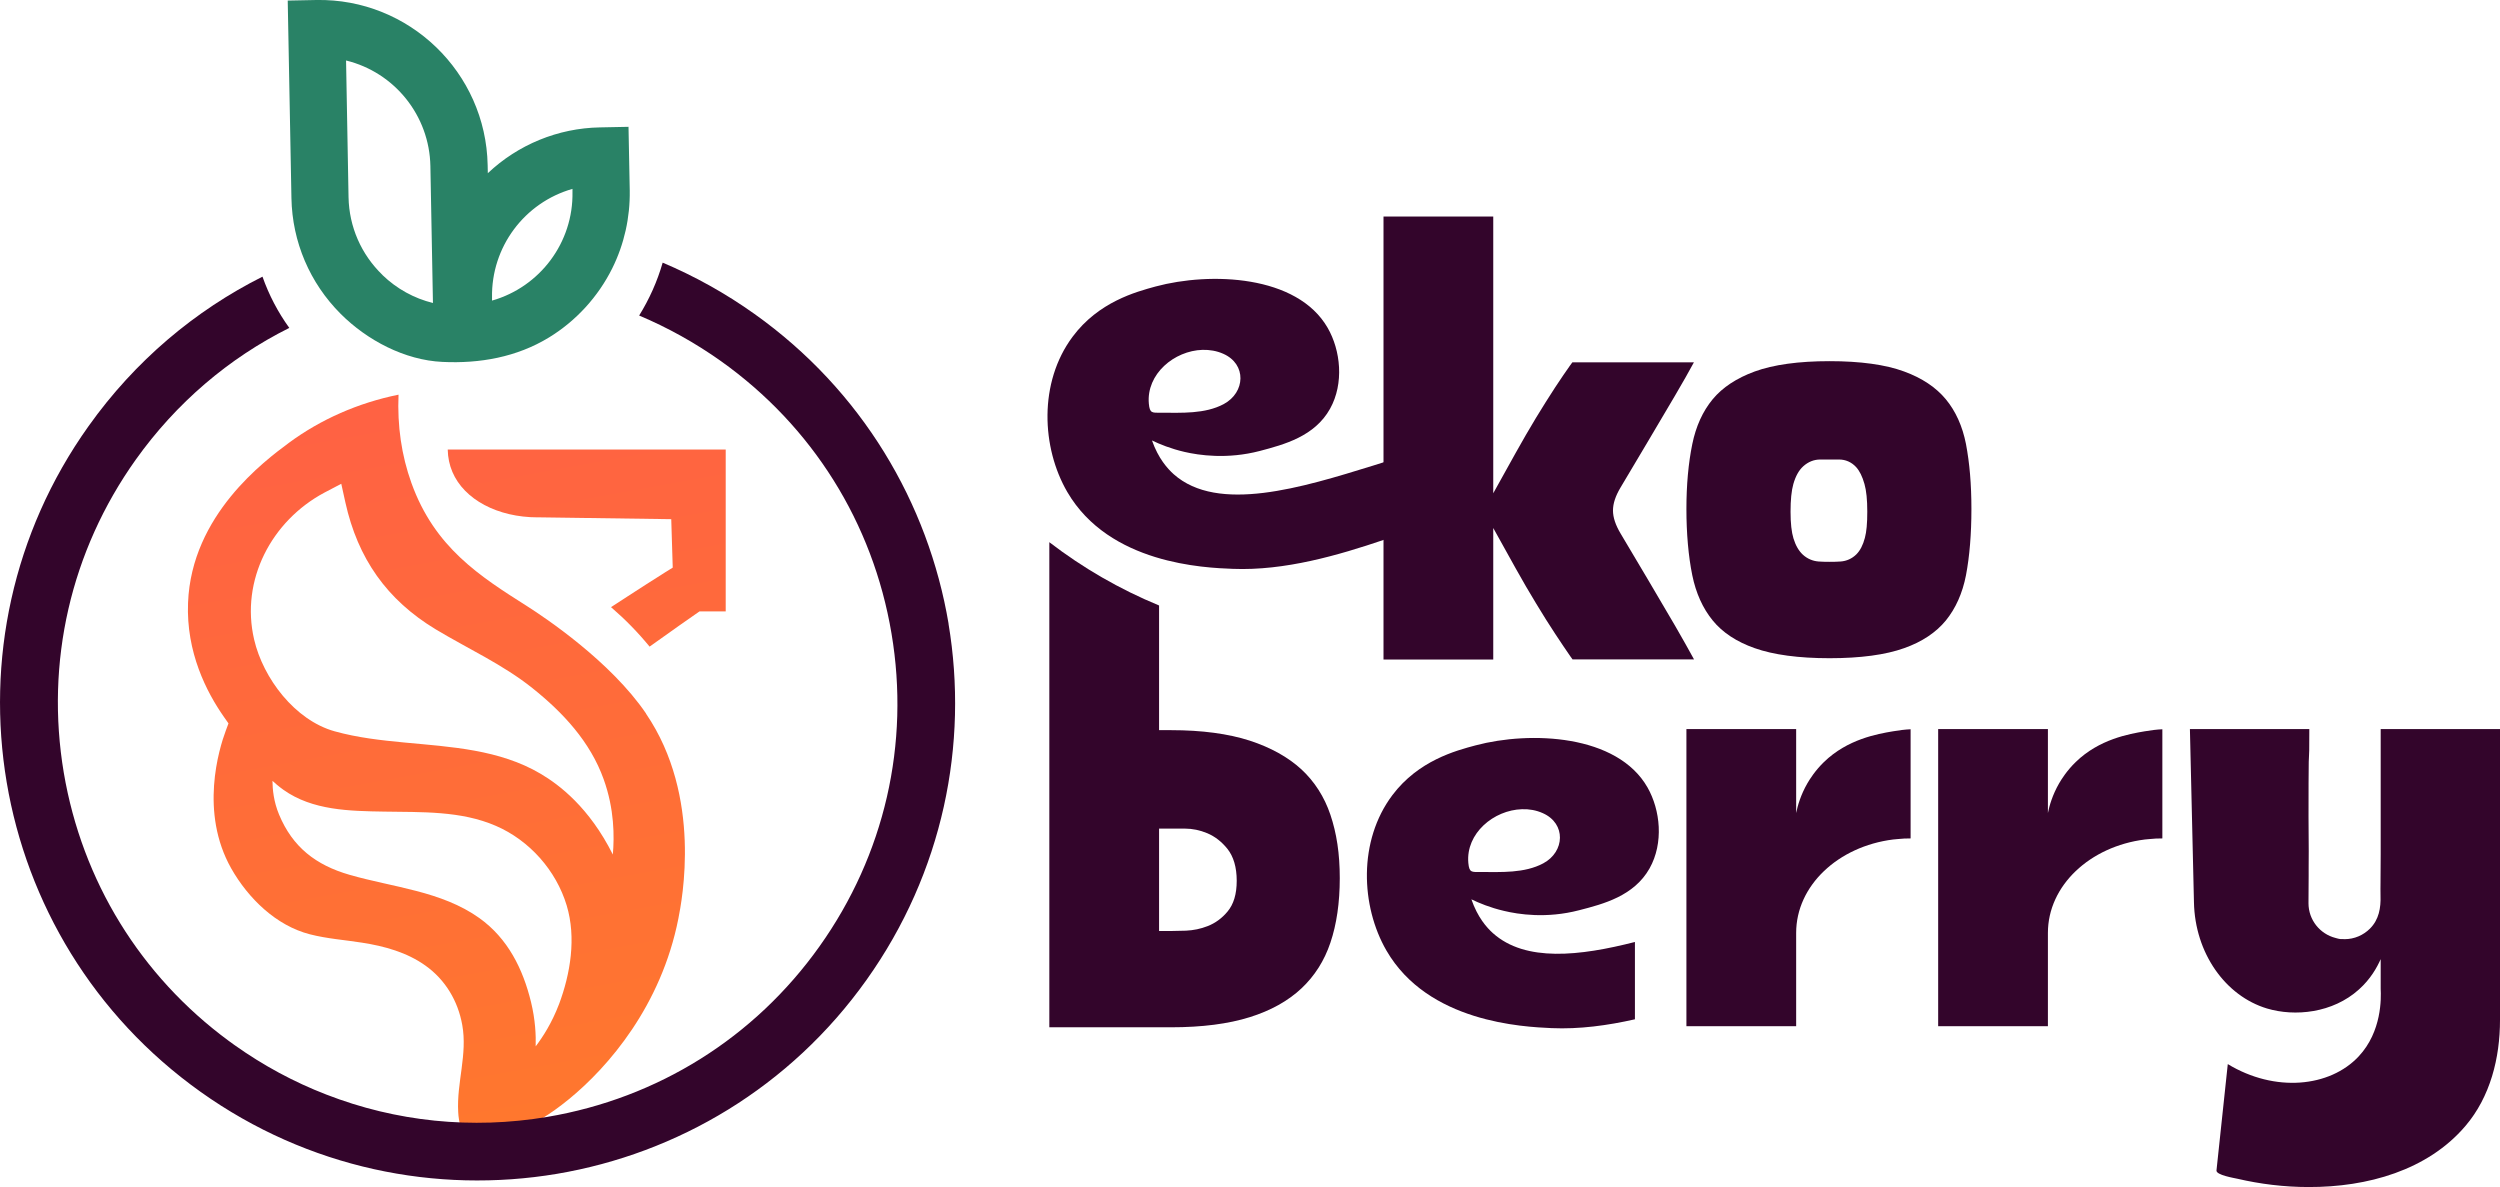
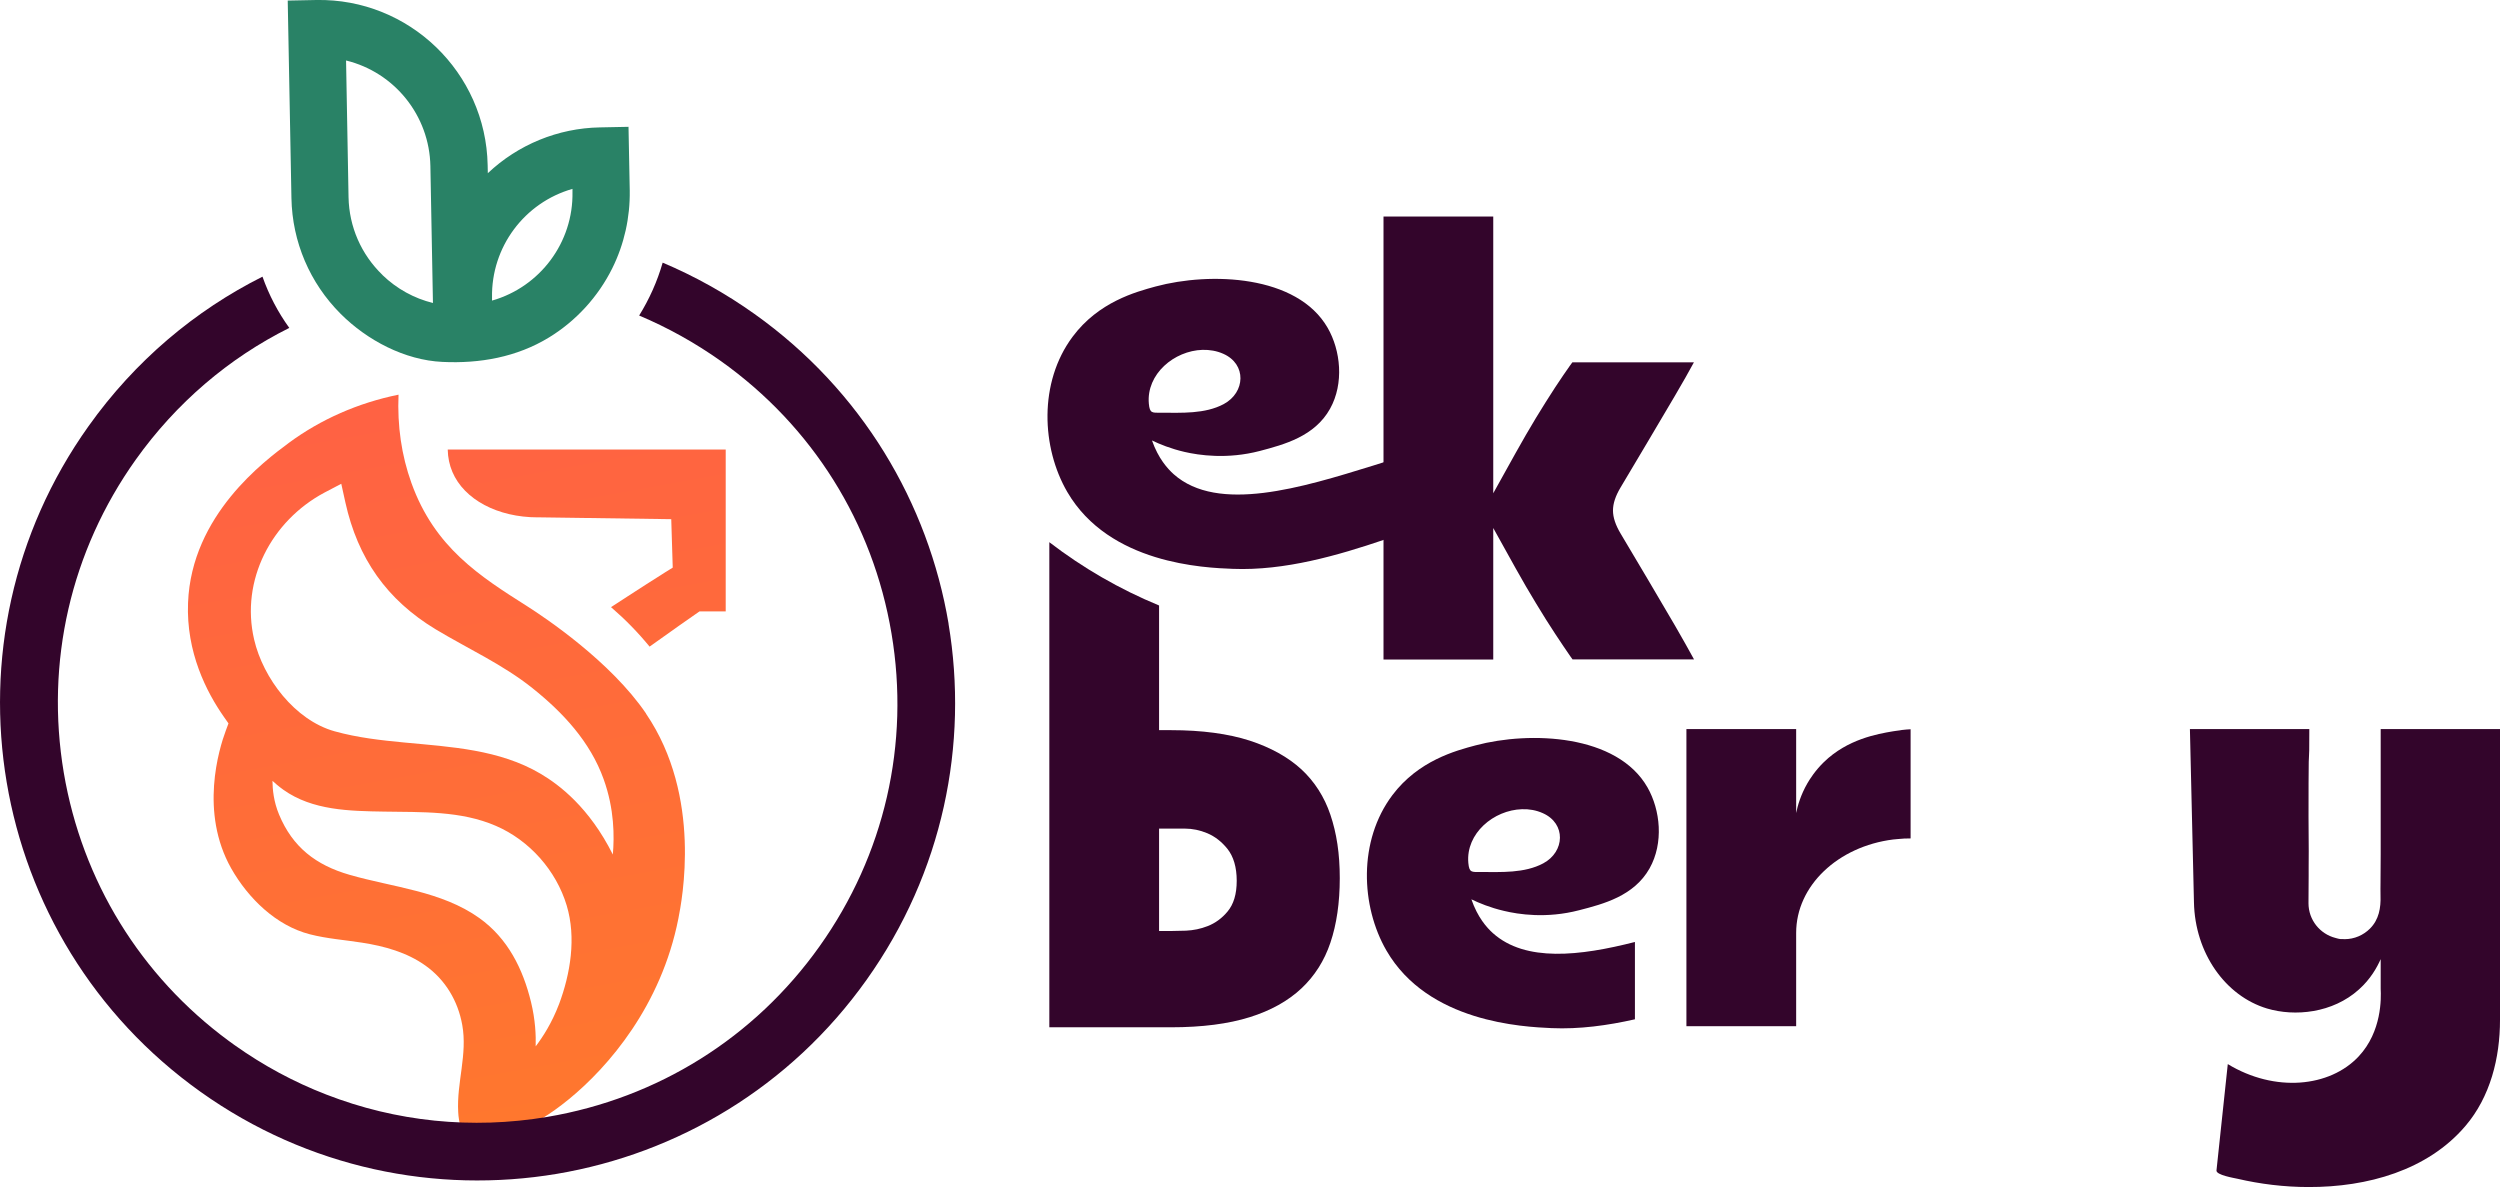
<svg xmlns="http://www.w3.org/2000/svg" xmlns:xlink="http://www.w3.org/1999/xlink" id="Camada_2" data-name="Camada 2" viewBox="0 0 302.98 143.86">
  <defs>
    <style> .cls-1, .cls-2 { isolation: isolate; } .cls-1, .cls-3 { fill: #33052b; } .cls-1, .cls-3, .cls-4, .cls-5, .cls-6 { stroke-width: 0px; } .cls-4 { fill: #298266; } .cls-5 { fill: url(#Gradiente_sem_nome_12-2); } .cls-6 { fill: url(#Gradiente_sem_nome_12); } </style>
    <linearGradient id="Gradiente_sem_nome_12" data-name="Gradiente sem nome 12" x1="45.54" y1="50.29" x2="62.71" y2="144.53" gradientUnits="userSpaceOnUse">
      <stop offset="0" stop-color="#ff6243" />
      <stop offset="1" stop-color="#ff792c" />
    </linearGradient>
    <linearGradient id="Gradiente_sem_nome_12-2" data-name="Gradiente sem nome 12" x1="69.49" y1="45.93" x2="86.66" y2="140.17" xlink:href="#Gradiente_sem_nome_12" />
  </defs>
  <g id="Grupo_216" data-name="Grupo 216">
    <g>
      <g class="cls-2">
        <path class="cls-3" d="M171.21,54.78c-1.04.4-2.22.81-3.51,1.24-.42.13-.86.27-1.3.41-8.57,2.65-18.79,5.81-24.16,1.04-.75-.68-1.86-1.9-2.63-4.09.93.45,2.27,1,3.95,1.39,1.74.4,5.15.92,9.13-.12,2.95-.78,6.63-1.76,8.5-5.11,1.72-3.09,1.28-7.09-.29-9.81-3.7-6.43-14.23-6.79-20.85-5.01-2.41.66-6.92,1.87-10.06,6.09-4.14,5.55-3.76,13.47-.64,18.82,5.09,8.73,16.62,9.18,20.06,9.31,6.28.25,12.77-1.64,18.34-3.53.98-.32,1.93-.66,2.84-.97.23-.08.46-.16.68-.24,1.14-.41,2.09-.77,2.78-1.04.03-3.19.09-6.37.13-9.56-.78.33-1.78.74-2.96,1.19ZM139.23,48.92c-.32-3.6,3.09-6.42,6.5-6.52.86-.02,1.73.12,2.53.48,2.84,1.26,2.67,4.68.05,6.09-2.28,1.22-5.11,1.05-7.61,1.05-1.07,0-1.36.09-1.47-1.1Z" />
        <path class="cls-3" d="M190.59,79.93c-.08-.11-.18-.24-.3-.42-.48-.69-1.07-1.57-1.81-2.69-.72-1.09-1.5-2.33-2.32-3.69-.82-1.34-1.64-2.76-2.45-4.21l-2.74-4.93v15.94h-13.3V26.24h13.3v33.54l2.74-4.93c.81-1.45,1.63-2.87,2.44-4.21.81-1.33,1.59-2.57,2.32-3.69.72-1.09,1.32-1.97,1.79-2.63.12-.17.22-.31.3-.41h14.73c-.59,1.09-1.33,2.4-2.27,4-1,1.7-2.09,3.55-3.28,5.55-1.19,2-2.3,3.87-3.33,5.6-.63,1.05-.93,1.97-.93,2.81s.31,1.77.94,2.82c1.02,1.73,2.13,3.59,3.32,5.59,1.15,1.94,2.25,3.82,3.28,5.58.92,1.6,1.69,2.96,2.28,4.05h-14.72Z" />
-         <path class="cls-3" d="M238.26,53.81c-.42-2.14-1.24-3.97-2.44-5.42-1.19-1.44-2.89-2.58-5.06-3.37-2.25-.83-5.29-1.25-9.03-1.25s-6.79.42-9.07,1.25c-2.19.8-3.91,1.93-5.1,3.37-1.2,1.45-2.03,3.28-2.47,5.44-.47,2.3-.71,4.94-.71,7.86s.24,5.72.71,8.02c.44,2.16,1.27,4.01,2.48,5.49,1.18,1.45,2.89,2.58,5.08,3.35,2.28.81,5.34,1.22,9.08,1.22s6.79-.41,9.04-1.22c2.16-.76,3.86-1.9,5.05-3.35,1.2-1.48,2.02-3.32,2.44-5.48.44-2.31.66-5.01.66-8.03s-.22-5.56-.66-7.88ZM226.01,65.18c-.23.88-.57,1.54-1.04,2.01-.52.51-1.18.81-1.91.86-.4.03-.84.04-1.33.04s-.92-.01-1.32-.04c-.71-.05-1.37-.33-1.91-.82-.5-.46-.88-1.11-1.15-1.99-.23-.76-.35-1.82-.35-3.23s.11-2.55.34-3.35c.27-.95.66-1.66,1.2-2.15.6-.54,1.3-.82,2.05-.82h2.29c.79,0,1.5.31,2.06.91.43.47.76,1.14,1.02,2.06.23.81.34,1.91.34,3.35s-.09,2.42-.29,3.17Z" />
        <path class="cls-3" d="M161.23,98.73c-.73-2.16-1.91-4-3.5-5.48-1.62-1.49-3.73-2.66-6.27-3.49-2.6-.84-5.81-1.27-9.53-1.27h-1.46v-15.11c-4.78-1.97-9.25-4.56-13.3-7.67v58.79h14.76c3.73,0,6.94-.41,9.54-1.23,2.53-.79,4.63-1.96,6.25-3.48,1.6-1.5,2.78-3.36,3.51-5.53.76-2.24,1.14-4.87,1.14-7.84s-.38-5.44-1.14-7.69ZM148.77,110.47c-.67.81-1.49,1.41-2.42,1.77-.84.33-1.72.51-2.62.55-.8.02-1.38.04-1.8.04h-1.46v-12.41h3.12c.92,0,1.84.19,2.72.56.93.39,1.75,1.03,2.44,1.89.75.94,1.13,2.25,1.13,3.87s-.37,2.84-1.11,3.73Z" />
-         <path class="cls-3" d="M262.06,88.38v13.23c-.53,0-1.06.02-1.58.08-.18.01-.36.03-.54.05-6.66.84-11.75,5.58-11.75,11.32v11.31h-13.3v-36.01h13.3v10.17c.18-.89.55-2.19,1.36-3.6.31-.53.95-1.55,2.01-2.58,2.85-2.77,6.47-3.4,8.35-3.72.76-.13,1.48-.22,2.15-.25Z" />
        <path class="cls-3" d="M199.67,95.44c-3.67-6.45-14.2-6.87-20.83-5.11-2.41.64-6.93,1.84-10.09,6.03-4.17,5.54-3.83,13.46-.73,18.83,5.05,8.74,16.58,9.25,20.01,9.41,3.37.15,6.8-.32,10.11-1.07v-9.37c-6.65,1.7-13.26,2.47-17.21-1.07-.76-.68-1.85-1.91-2.61-4.1.93.45,2.27,1.01,3.94,1.4,1.74.42,5.15.96,9.13-.08,2.95-.76,6.63-1.72,8.52-5.06,1.74-3.09,1.31-7.08-.24-9.81ZM187.03,104.63c-2.28,1.22-5.11,1.05-7.61,1.05-1.07,0-1.36.1-1.47-1.1-.32-3.59,3.09-6.41,6.5-6.51.87-.03,1.73.12,2.53.48,2.84,1.26,2.67,4.68.05,6.08Z" />
        <path class="cls-3" d="M302.98,88.36v35.26c0,4.58-1.17,9.3-4.19,12.84-4.58,5.38-11.89,7.42-19.01,7.4-2.97,0-5.9-.37-8.6-1-.39-.09-2.62-.45-2.56-1.01l1.37-12.89c5.7,3.46,12.36,2.82,15.87-.94,2.81-3.01,2.72-7.05,2.66-8.19v-3.59c-.44.99-1.22,2.41-2.63,3.67-3.19,2.88-7.78,3.32-11.15,2.31-5.05-1.52-8.73-6.72-8.85-12.87l-.49-20.99h14.47c0,5.52-.07,1-.09,6.52-.01,2.76-.01,5.52.02,8.28,0,.63-.01,1.27-.01,1.92-.01.35-.01.7,0,1.06l-.02,3.32c0,2.03,1.39,3.73,3.27,4.21.07.03.15.05.22.06.14.04.28.07.43.08.1.01.2.01.29,0,.05.01.11.01.16.01,1.2,0,2.29-.49,3.08-1.28,1.09-1.09,1.33-2.51,1.28-3.99-.02-.54,0-1.08,0-1.63,0-1.12.02-2.24.02-3.36v-15.2h14.46Z" />
        <path class="cls-3" d="M231.55,88.38v13.23c-.53,0-1.06.02-1.58.08-.18.01-.36.03-.54.05-6.66.84-11.75,5.58-11.75,11.32v11.31h-13.3v-36.01h13.3v10.17c.18-.89.55-2.19,1.36-3.6.31-.53.95-1.55,2.01-2.58,2.85-2.77,6.47-3.4,8.35-3.72.76-.13,1.48-.22,2.15-.25Z" />
      </g>
      <g>
        <path class="cls-6" d="M78.3,86.48c-4.3-6.33-12.28-11.65-14.38-12.99-5.77-3.66-11.24-7.12-14.06-14.96-1.2-3.34-1.72-6.92-1.56-10.7-4.88.99-9.43,2.99-13.29,5.84-2.92,2.17-11.81,8.74-12.22,19.38-.24,6,2.24,10.83,4.36,13.85l.54.77-.33.89c-.82,2.2-3.18,9.88.66,16.68,2.06,3.63,5.44,6.94,9.54,7.99,2.06.53,4.19.68,6.29,1.01,2.73.42,5.48,1.18,7.72,2.79,2.41,1.72,3.93,4.28,4.45,7.18.65,3.59-.69,7.01-.49,10.56.03.62.13,1.21.31,1.95.51,2.11,1.6,3.65,2.42,4.62.49-1.13,1.41-2.7,3.09-3.81,1.1-.73,2.1-.96,2.31-1.02.95-.25,2.92-1.36,5.28-3.29,4.82-3.94,11.19-11.35,13.27-21.88.43-2.21,2.93-14.79-3.92-24.85ZM67.74,121.72c-.86,2.26-1.96,3.96-2.82,5.09.04-1.34-.04-3.2-.56-5.35-.98-4.03-2.81-7.73-6.27-10.2-4.58-3.27-10.47-3.72-15.73-5.24-4.09-1.18-6.9-3.36-8.54-7.3-.66-1.58-.79-3.06-.8-4.09.29.27.74.67,1.33,1.09,3.53,2.51,8.04,2.57,12.2,2.64,4.54.08,9.29-.12,13.55,1.73,4.07,1.76,7.3,5.4,8.58,9.65,1.17,3.9.46,8.25-.94,11.99ZM74.27,103.56c-2.86-5.71-6.5-8.46-8.76-9.79-4.98-2.94-10.85-3.25-16.47-3.78-2.85-.27-5.72-.59-8.48-1.36-4.82-1.34-8.67-6.43-9.76-11.12-1.68-7.21,2.11-14.38,8.5-17.8l2.06-1.08s.5,2.27.5,2.27c1.5,6.77,5.02,11.8,10.96,15.38,3.91,2.35,8.12,4.25,11.7,7.11,3.71,2.96,7.01,6.5,8.64,11.05,1.31,3.64,1.3,6.96,1.11,9.13Z" />
        <path class="cls-5" d="M78.72,78.36c-1.39-1.7-2.93-3.28-4.67-4.78.65-.42,1.29-.83,1.91-1.24,1.53-.99,3.11-2.01,4.7-3.01l.87-.54-.18-5.87-15.79-.22h-.03c-.12,0-.23,0-.35,0-4.87,0-8.93-2.16-10.35-5.5-.36-.84-.55-1.75-.57-2.72h33.69v19.62h-3.18l-.46.32c-1.32.91-2.61,1.83-3.86,2.72-.57.41-1.15.82-1.72,1.22Z" />
        <path class="cls-4" d="M76.32,23.11l-.15-7.74-3.47.07c-5.07.09-9.92,2.09-13.58,5.55l-.02-.97C58.89,8.78,49.58-.21,38.33,0l-3.46.07.45,23.95c.1,5.29,2.22,10.27,5.97,14.02,3.2,3.2,7.76,5.61,12.33,5.82,4.53.22,9.01-.58,12.91-2.96,3.28-2,5.96-4.94,7.67-8.38,1.45-2.92,2.17-6.16,2.12-9.42ZM46.36,33.33c-2.59-2.5-4.05-5.85-4.12-9.43l-.3-16.57c5.88,1.44,10.11,6.68,10.22,12.81l.31,16.58c-2.28-.56-4.39-1.72-6.11-3.38ZM59.63,36.43v-.36c-.11-6.14,3.93-11.52,9.75-13.18v.36c.12,6.13-3.93,11.52-9.75,13.18Z" />
        <path class="cls-1" d="M114.96,75.59c-2.46-14.6-10.49-28.27-23.52-37.54-3.55-2.53-7.28-4.59-11.13-6.22-.65,2.27-1.62,4.43-2.85,6.41,3.46,1.46,6.78,3.3,9.92,5.53,11.06,7.87,18.41,19.59,20.66,32.99,2.26,13.39-.84,26.86-8.72,37.93-7.87,11.07-19.59,18.4-32.99,20.67-9.16,1.54-18.36.57-26.79-2.71-3.91-1.51-7.64-3.52-11.14-6.01-.23-.17-.46-.32-.69-.5-10.68-7.87-17.76-19.38-19.98-32.49-2.25-13.4.84-26.87,8.72-37.94,4.9-6.87,11.27-12.31,18.61-15.97-1.38-1.91-2.47-4-3.25-6.21-8.15,4.09-15.43,10.18-21.08,18.12C1.46,64.65-1.65,80.19.81,94.8c2.46,14.6,10.49,28.26,23.51,37.53,13.02,9.27,28.56,12.38,43.17,9.93,14.6-2.46,28.27-10.49,37.53-23.51,9.27-13.02,12.38-28.56,9.93-43.17Z" />
      </g>
    </g>
  </g>
</svg>